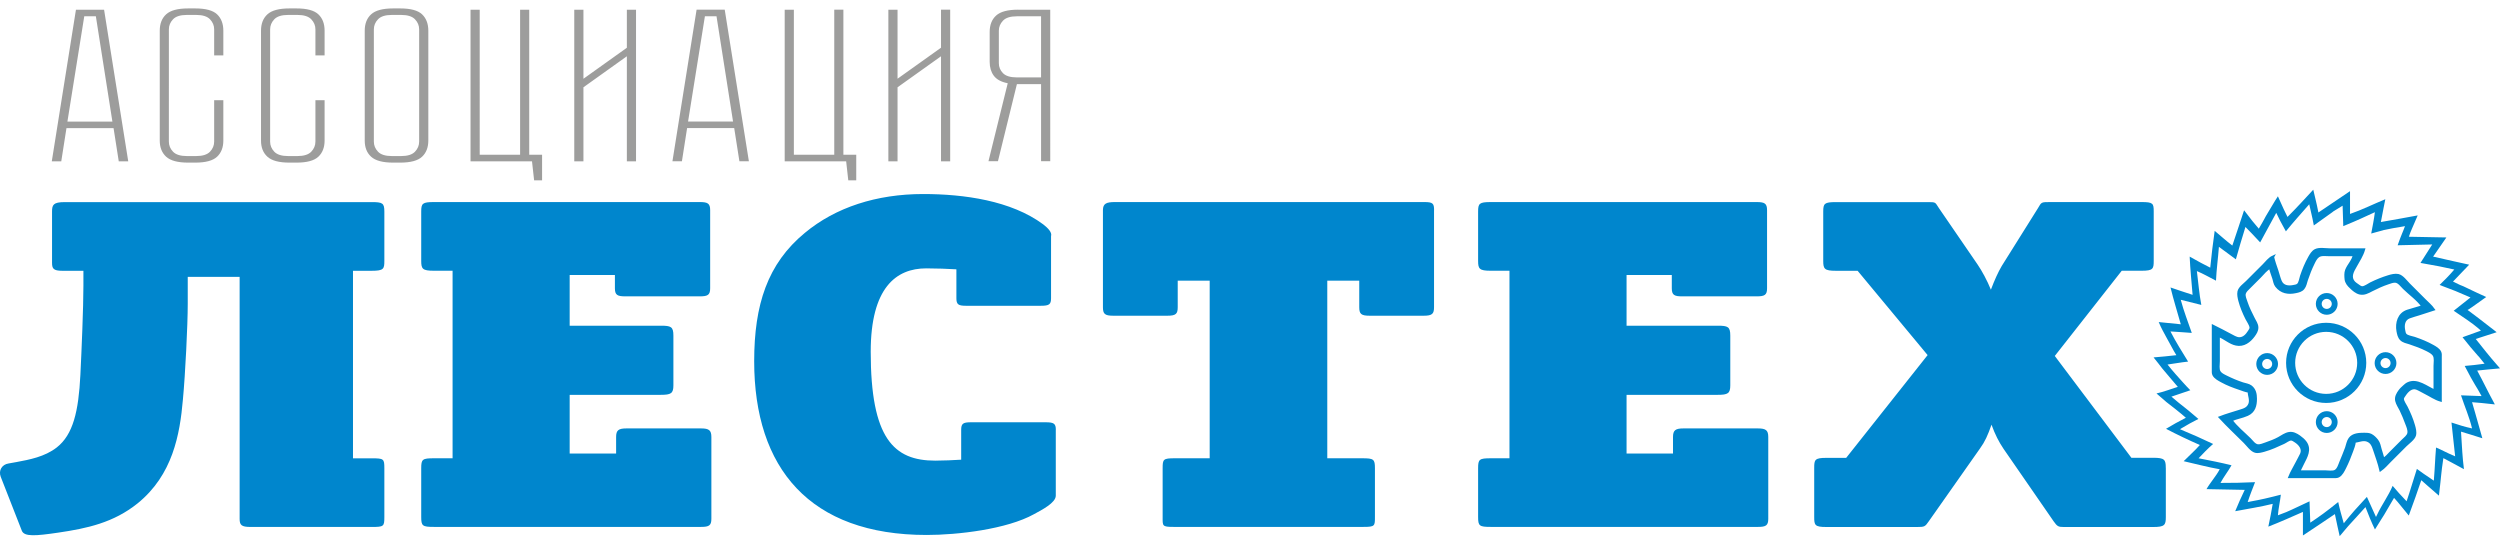
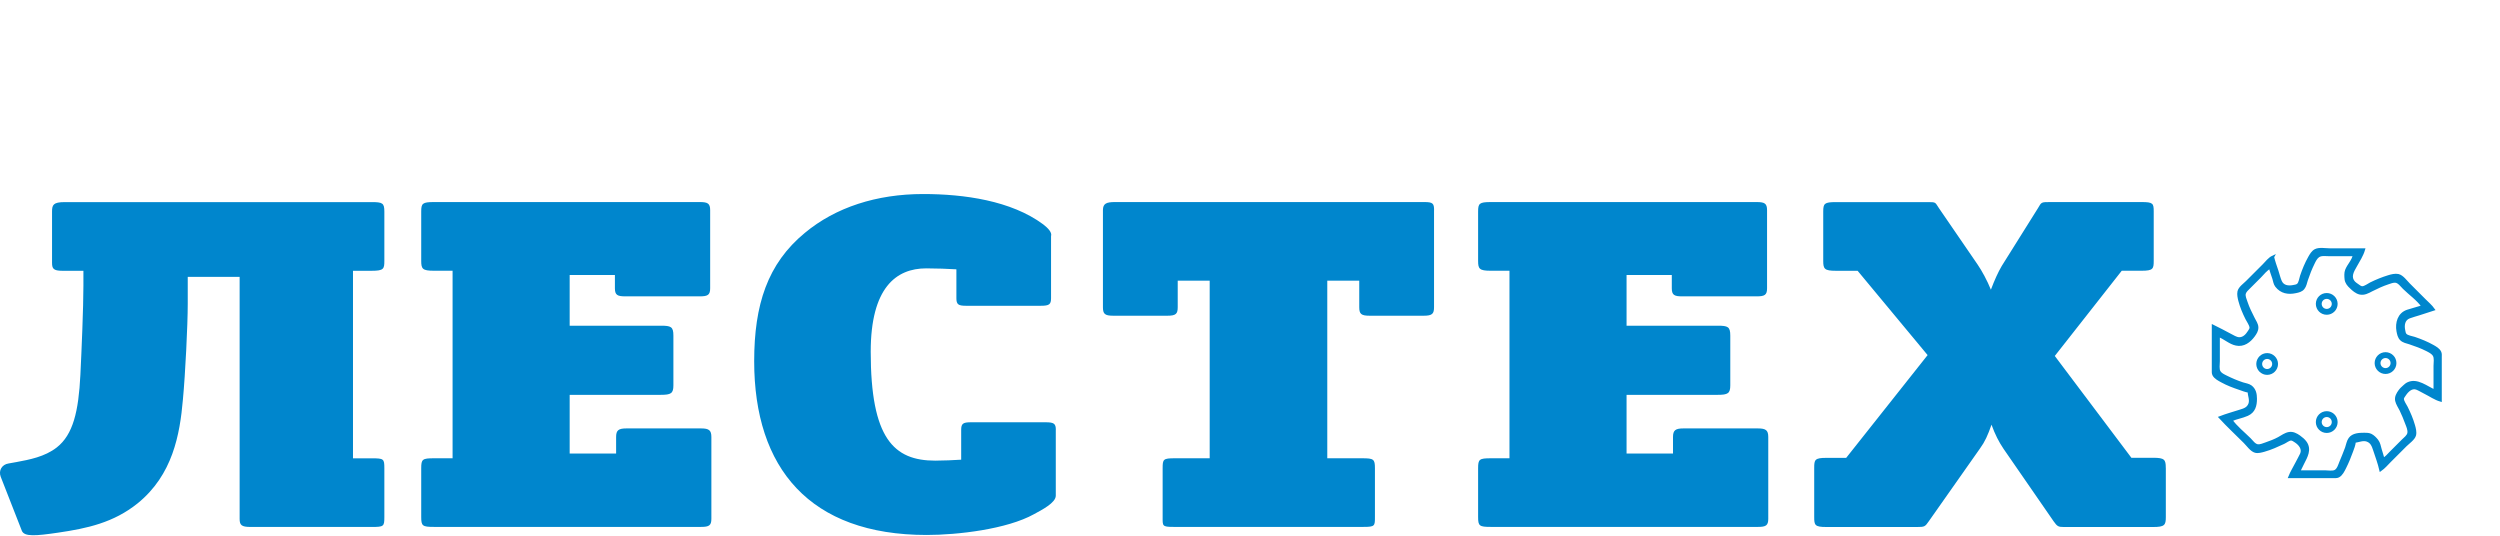
<svg xmlns="http://www.w3.org/2000/svg" id="Layer_1" data-name="Layer 1" viewBox="0 0 495.77 106.32">
  <defs>
    <style> .cls-1 { stroke-width: 1.16px; } .cls-1, .cls-2, .cls-3 { stroke: #0086cd; stroke-miterlimit: 10; } .cls-1, .cls-2, .cls-4 { fill: none; } .cls-5 { clip-path: url(#clippath-2); } .cls-2 { stroke-width: 1.8px; } .cls-6 { clip-path: url(#clippath-1); } .cls-7 { fill: #9d9d9c; } .cls-3 { stroke-width: .51px; } .cls-3, .cls-8 { fill: #0086cd; } .cls-9 { clip-path: url(#clippath); } </style>
    <clipPath id="clippath">
      <rect class="cls-4" x="0" width="478.68" height="106.13" />
    </clipPath>
    <clipPath id="clippath-1">
      <rect class="cls-4" x="0" width="478.68" height="106.13" />
    </clipPath>
    <clipPath id="clippath-2">
      <rect class="cls-4" x="10.26" y="1.67" width="198.01" height="34.09" />
    </clipPath>
  </defs>
  <g>
    <path class="cls-3" d="m450.74,50.93c-.72.33-1.29,1.1-1.84,1.66l-3.31,3.31c-.52.52-1.47,1.17-1.63,1.93-.12.58.03,1.2.16,1.75.32,1.24.83,2.45,1.4,3.59.25.51.76,1.18.83,1.75.04.3-.19.59-.34.83-.46.72-1.06,1.4-1.98,1.38-.61-.03-1.21-.44-1.75-.71-1.14-.58-2.25-1.22-3.41-1.77v8.65c0,.33-.04.71.11,1.01.3.6,1.07.99,1.64,1.3,1.1.61,2.3,1.06,3.5,1.46.6.2,1.19.46,1.84.55.04.83.46,1.67.17,2.49-.36.95-1.15,1.14-2.01,1.41-1.29.41-2.61.78-3.86,1.26,1.55,1.68,3.25,3.26,4.87,4.88.58.57,1.31,1.66,2.12,1.88.54.15,1.23-.06,1.75-.2,1.34-.37,2.6-.96,3.86-1.54.45-.2.97-.67,1.47-.69.33,0,.66.27.92.43.83.55,1.58,1.48,1.12,2.51-.29.64-.66,1.22-.96,1.84-.45.89-.99,1.75-1.36,2.67h8.65c.33,0,.71.04,1.01-.11.63-.32,1.01-1.13,1.31-1.73.53-1.05.96-2.12,1.36-3.22.23-.62.49-1.27.55-1.93.82-.11,1.66-.53,2.49-.24.91.33,1.16,1.07,1.44,1.9.43,1.3.92,2.62,1.23,3.96.68-.48,1.25-1.16,1.84-1.75l3.13-3.13c.53-.53,1.62-1.27,1.81-2.02.15-.62-.04-1.34-.21-1.93-.35-1.24-.87-2.44-1.44-3.59-.23-.46-.72-1.1-.76-1.63-.02-.3.26-.62.42-.86.51-.77,1.38-1.64,2.39-1.24.57.23,1.1.58,1.66.85.99.49,1.97,1.19,3.04,1.5v-8.56c0-.33.05-.71-.11-1.01-.27-.54-.86-.87-1.36-1.16-1.16-.66-2.42-1.17-3.68-1.6-.5-.17-1.42-.28-1.79-.68-.21-.22-.25-.59-.31-.88-.22-1.04-.04-2.2,1.08-2.61.63-.23,1.29-.41,1.93-.61.95-.3,1.9-.61,2.85-.92-.48-.68-1.16-1.25-1.75-1.84l-3.13-3.13c-.58-.58-1.29-1.61-2.12-1.8-.61-.13-1.35.06-1.93.24-1.2.37-2.37.84-3.5,1.4-.46.23-1.14.76-1.66.79-.37.02-.73-.31-1.01-.5-.22-.15-.44-.3-.63-.49-1.01-1.1-.3-2.24.31-3.31.56-.98,1.29-2.14,1.6-3.22h-6.72c-.83,0-2.12-.24-2.85.13-.57.28-.92.9-1.22,1.43-.66,1.16-1.17,2.42-1.6,3.68-.17.49-.25,1.32-.63,1.7-.24.24-.65.28-.97.34-1.01.2-2.1.06-2.54-1.03-.27-.64-.43-1.35-.65-2.02-.31-.9-.64-1.83-.86-2.76Zm16.1-.37c-.2,1.14-1.13,1.98-1.54,3.04-.2.5-.15,1.22-.1,1.75.08.7.51,1.2,1,1.65.46.46,1.09.99,1.75,1.15.88.21,1.63-.22,2.39-.62,1.05-.53,2.1-1.02,3.22-1.39.46-.15.97-.37,1.47-.33.68.06,1.2.83,1.66,1.28,1.23,1.22,2.76,2.25,3.77,3.68-1.01.32-2.04.57-3.04.9-1.73.57-2.21,2.39-1.93,3.98.11.57.23,1.21.66,1.63.44.45,1.15.58,1.73.76,1.15.38,2.32.81,3.4,1.36.5.26,1.09.54,1.4,1.04.34.55.16,1.5.16,2.11v4.97c-1.61-.67-3.5-2.36-5.34-1.47-.28.13-.5.34-.74.55-.32.29-.64.57-.89.92-.41.56-.79,1.21-.64,1.93.14.64.57,1.26.86,1.84.43.87.78,1.76,1.12,2.67.23.58.55,1.3.44,1.93-.1.6-.77,1.07-1.17,1.47l-2.39,2.39c-.46.46-.89,1.02-1.47,1.29-.15-.64-.4-1.29-.57-1.93-.17-.6-.26-1.24-.66-1.75-.33-.42-.77-.87-1.25-1.1-.41-.19-.85-.19-1.29-.19-.98,0-2.24.05-2.87.92-.38.52-.48,1.24-.69,1.84-.34.97-.76,1.9-1.14,2.85-.23.57-.46,1.4-1.03,1.73-.52.3-1.51.11-2.09.11h-5.15c.28-.54.52-1.1.81-1.65.66-1.29,1.51-2.74.51-4.14-.33-.46-.78-.83-1.24-1.16-.58-.41-1.28-.78-2.01-.65-.74.12-1.41.62-2.05.98-.81.44-1.68.77-2.55,1.07-.49.17-1.13.46-1.66.38-.63-.1-1.14-.84-1.56-1.27-1.21-1.2-2.7-2.38-3.68-3.77,1.04-.46,2.18-.62,3.21-1.08,1.36-.61,1.66-1.81,1.66-3.15,0-.95-.18-1.83-.96-2.43-.43-.33-1.11-.42-1.62-.58-1.13-.37-2.25-.85-3.31-1.38-.47-.24-1.02-.48-1.31-.94-.34-.54-.16-1.5-.16-2.12v-5.06c1.2.42,2.25,1.47,3.5,1.71,1.45.31,2.65-.59,3.46-1.71.36-.5.7-1.01.68-1.66-.02-.64-.43-1.19-.71-1.75-.53-1.05-1.06-2.1-1.43-3.22-.17-.5-.5-1.21-.35-1.75.14-.49.59-.85.93-1.2l2.12-2.12c.61-.61,1.24-1.47,2.02-1.84.18.75.46,1.47.7,2.21.15.5.21,1.05.54,1.47.98,1.26,2.34,1.49,3.83,1.17.57-.12,1.13-.24,1.51-.71.38-.46.48-1.1.66-1.66.38-1.13.81-2.24,1.34-3.31.25-.51.51-1.07.99-1.41.57-.4,1.46-.24,2.12-.24h4.97Z" />
-     <path class="cls-2" d="m468.35,71.96c0,3.89-3.16,7.05-7.05,7.05s-7.05-3.16-7.05-7.05,3.16-7.05,7.05-7.05,7.05,3.16,7.05,7.05Z" />
    <path class="cls-1" d="m462.99,60.26c0,.87-.71,1.58-1.58,1.58s-1.58-.7-1.58-1.58.71-1.57,1.58-1.57,1.58.71,1.58,1.57Z" />
    <path class="cls-1" d="m462.99,83.7c0,.87-.71,1.58-1.58,1.58s-1.58-.71-1.58-1.58.71-1.58,1.58-1.58,1.58.7,1.58,1.58Z" />
    <path class="cls-1" d="m451.17,72.18c0,.87-.71,1.58-1.58,1.58s-1.57-.71-1.57-1.58.71-1.58,1.57-1.58,1.58.7,1.58,1.58Z" />
    <path class="cls-1" d="m474.65,72c0,.87-.71,1.58-1.58,1.58s-1.58-.71-1.58-1.58.71-1.58,1.58-1.58,1.58.71,1.58,1.58Z" />
-     <path class="cls-8" d="m469.09,100.56c.52,1.39,1.26,3.18,1.88,4.44,1.45-2.38,1.25-1.95,1.83-2.92.64-1.07,1.06-1.82,1.96-3.35,1.03,1.11,1.55,1.88,2.92,3.5,1-2.76,1.72-4.67,2.48-7,1.33,1.13,1.08,1,3.5,3.06.54-4.49.37-4,.88-7.44,1.33.72,1.65.86,4.08,2.19-.31-2.43-.37-4.23-.58-7.44,1.42.41,2.3.71,4.23,1.31-.66-2.39-.54-1.95-.82-2.91-.42-1.41-.78-2.84-1.22-4.24,2.35.19,1.24.09,4.52.44-1.61-2.97-2.14-4.19-3.5-6.71,1.66-.17,2.33-.25,4.52-.44-2.64-3.01-2.94-3.52-4.81-5.83,1.65-.51,2.25-.75,4.15-1.34-2.04-1.63-5.67-4.36-5.78-4.42.09.05,1.52-1,3.71-2.56q-1.7-.76-4.54-2.13c-.73-.31-.34-.08-2.05-.93l3.21-3.35c-2.97-.63-2.89-.66-7.15-1.6.85-1.26.66-.91,2.63-3.8l-7.44-.14c.49-1.45.45-1.15,1.75-4.23-2.86.5-4.8.91-7.3,1.31.45-2.32.57-3.05.88-4.52-2.33.95-4.62,2.1-7,2.92v-4.52c-2.91,1.97-4.23,2.84-6.27,4.23-.49-2.47-.51-2.23-1.02-4.52-1.68,1.82-3.35,3.65-5.11,5.4-.73-1.41-.63-1.32-1.9-4.09-.73,1.09-1.35,2.24-2.05,3.36-.61.98-.45.88-1.74,3.06-1.02-1.16-1.41-1.68-2.92-3.65-.75,2.33-1.38,4.13-2.33,7-1.39-1.08-2-1.66-3.5-2.92-.34,2.73-.33,2.43-.48,3.65-.15,1.23-.12,1.26-.4,3.65-1.57-.78-1.95-1.01-4.08-2.19.11,2.53.38,5.07.58,7.58-1.86-.57-2.93-.99-4.38-1.46.62,2.52,1.35,4.86,2.04,7.3-1.8-.18-1.59-.17-4.38-.44.53,1.27.96,1.98,1.46,2.92.7,1.21,1.31,2.48,2.04,3.65-1.52.15-2.97.34-4.52.44.85,1.1,1.21,1.47,1.72,2.19,1.04,1.22,2.04,2.44,3.09,3.65-1.4.45-2.8.98-4.23,1.31,2.34,2.04,1.36,1.15,1.94,1.68,1.31,1.02,2.58,1.99,3.89,3.14-1.4.71-2.69,1.43-3.94,2.19,2.25,1.18,4.52,2.25,6.71,3.21-1.03,1.17-2.19,2.17-3.21,3.21,2.29.52,4.85,1.2,7.15,1.6-.75,1.42-1.85,2.58-2.62,3.94l7.58.15c-.66,1.36-1.34,2.87-1.89,4.23,2.47-.48,5-.85,7.44-1.46-.41,2.19-.36,2.21-.87,4.52,2.47-.97,4.18-1.74,6.86-2.92v4.67c3.44-2.25,4.1-2.75,6.34-4.24.43,1.97.64,3.11.95,4.38,2.11-2.47,1.3-1.61,3.4-3.87m19.21-40.83c2.92,1.97,2.66,1.79,3.84,2.65.58.44,1.33,1.06,1.56,1.29-.14.07-2.06.76-3.65,1.31,1.25,1.59,1.95,2.41,2.97,3.57.5.59-.26-.42,1.4,1.68-2.66.33-1.44.21-3.94.44,1.99,3.88,2.24,3.89,3.35,5.98l-4.08-.15c.71,2.19,1.67,4.33,2.19,6.56-1.36-.29-2.77-.72-4.08-1.17.33,3.28.47,4.12.73,6.71-1.89-.8-2.54-1.23-3.79-1.75-.24,2.99-.18,3.31-.44,6.57-2.15-1.46-2.14-1.43-3.36-2.33-.69,2.13-1.27,4.16-2.04,6.42-1.47-1.56-1.64-1.73-2.77-3.06-.83,1.98-2.15,3.74-3.06,5.69l-.24.48-1.8-3.98c-1.95,2.09-2.92,3.17-4.58,5.23l-.09-.27c-.37-1.3-.75-2.61-1.02-3.94-2.68,2.14-3.49,2.71-5.54,4.09l-.15-4.23c-2.98,1.4-2.34,1.09-3.5,1.64-.88.42-1.14.52-2.77,1.13.1-1.38.43-2.72.58-4.09-1.07.27-2.15.56-3.21.79-1.11.24-1.34.3-3.36.67.41-1.3.97-2.67,1.46-3.94-2.29.12-4.56.15-6.86.15.63-1.2,1.53-2.31,2.19-3.5-2.11-.53-4.42-.98-6.53-1.39.81-.87,1.91-2,2.88-2.84-2-.96-4.47-2.06-6.56-2.92l.24-.16c1.14-.69,2.23-1.29,3.4-1.88-1.11-.97-2.78-2.36-3.93-3.23-.55-.45-1.26-1.04-1.42-1.19l3.75-1.27c-1.02-1.02-1.97-2.14-2.94-3.21-.56-.62-.92-1.09-1.58-1.89,1.36-.18,2.68-.44,4.08-.58-1.18-1.93-2.4-3.83-3.5-5.98,1.57.11,2.78.17,4.23.29-.73-2.13-1.59-4.29-2.19-6.57,1.88.49,2.71.67,4.08,1.02-.41-2.14-.6-4.46-.88-6.71,1.42.61,2.01.99,3.79,1.9.1-2.24.41-4.44.58-6.71,1.74,1.29,1.58,1.18,3.36,2.48.62-2.28,1.2-4.09,1.9-6.42q1.16,1.16,2.92,3.06c.18-.38,2.85-5.19,3.19-5.86h0c.58,1.21.89,1.86,1.91,3.67,1.41-1.74,3.05-3.57,4.63-5.37h0c.27,1.31.55,2.21.91,4.2q2.47-1.73,3.65-2.61c.65-.48-.71.42,2.06-1.31l.13,4.06c3.66-1.52,3.54-1.54,6.27-2.77-.18,1.42-.46,2.83-.73,4.23,3.66-.96,1.73-.51,2.62-.71q1.34-.31,4.08-.75c-.49,1.35-.6,1.37-1.46,3.79l6.86-.16q-1.13,1.75-2.33,3.66c3.54.63,4.09.73,6.71,1.31-1.16,1.36-1.93,2.08-2.92,3.06,2.82,1.04,3.54,1.35,6.13,2.48" />
  </g>
  <g class="cls-9">
    <g class="cls-6">
      <path class="cls-8" d="m429.49,92.75c0-1.6-.24-1.97-2.51-1.97h-4.31l-15.19-20.19,13.28-16.9h3.95c2.27,0,2.39-.38,2.39-1.97v-9.77c0-1.6-.12-1.88-2.39-1.88h-18.06c-1.91,0-1.79,0-2.51,1.22l-7.18,11.46c-.72,1.22-1.44,2.82-2.15,4.7-.72-1.79-1.79-3.76-2.63-4.98l-7.66-11.17c-.84-1.22-.48-1.22-2.39-1.22h-18.06c-2.27,0-2.51.28-2.51,1.88v9.77c0,1.6.24,1.97,2.51,1.97h4.31l13.88,16.72-16.15,20.38h-3.95c-2.27,0-2.39.38-2.39,1.97v9.77c0,1.6.12,1.97,2.39,1.97h18.06c1.44,0,1.55-.09,2.27-1.13l10.17-14.46c.96-1.31,1.55-2.63,2.27-4.7.72,1.97,1.44,3.38,2.39,4.79l9.93,14.37c.72,1.03.96,1.13,2.03,1.13h17.71c2.27,0,2.51-.38,2.51-1.97v-9.77Zm-78.83-6.1c0-1.32-.48-1.69-2.03-1.69h-14.83c-1.55,0-2.03.38-2.03,1.69v3.29h-9.21v-11.64h18.06c2.03,0,2.51-.28,2.51-1.88v-9.86c0-1.78-.48-1.97-2.51-1.97h-18.06v-10.05h8.97v2.63c0,1.32.48,1.6,2.03,1.6h14.83c1.56,0,2.03-.28,2.03-1.6v-15.5c0-1.31-.48-1.6-2.03-1.6h-52.76c-2.27,0-2.51.28-2.51,1.88v9.77c0,1.6.24,1.97,2.51,1.97h3.71v37.19h-3.71c-2.27,0-2.51.19-2.51,1.97v9.67c0,1.78.24,1.97,2.51,1.97h53c1.55,0,2.03-.28,2.03-1.6v-16.25Zm-66.27-44.98c0-1.31-.24-1.6-1.91-1.6h-61.37c-1.67,0-2.39.28-2.39,1.6v19.25c0,1.32.36,1.69,2.03,1.69h10.77c1.68,0,2.03-.38,2.03-1.69v-5.26h6.34v35.22h-6.94c-2.27,0-2.39.19-2.39,1.97v9.67c0,1.78-.12,1.97,2.15,1.97h37.68c2.27,0,2.27-.19,2.27-1.97v-9.67c0-1.78-.24-1.97-2.51-1.97h-6.94v-35.22h6.34v5.26c0,1.32.36,1.69,2.03,1.69h10.77c1.67,0,2.03-.38,2.03-1.69v-19.25Zm-75.01,43.57c0-1.22-.36-1.5-2.03-1.5h-14.83c-1.55,0-1.91.28-1.91,1.5v5.92c-1.32.09-3.59.19-5.14.19-8.25,0-12.8-4.41-12.8-21.6,0-12.68,5.02-16.53,11.01-16.53,2.03,0,4.31.09,5.98.19v5.73c0,1.22.36,1.5,1.91,1.5h14.83c1.68,0,2.03-.28,2.03-1.5v-12.3c.24-.75-.6-1.6-1.56-2.35-6.34-4.7-15.67-6.01-23.81-6.01-9.21,0-17.35,2.63-23.45,7.7-7.42,6.11-10.05,14.28-10.05,25.45,0,21.22,11.01,34.46,34.21,34.46,6.1,0,15.91-1.13,21.29-4.13,1.55-.84,4.31-2.25,4.31-3.66v-13.05Zm-68.31,1.41c0-1.32-.48-1.69-2.03-1.69h-14.83c-1.56,0-2.03.38-2.03,1.69v3.29h-9.21v-11.64h18.06c2.03,0,2.51-.28,2.51-1.88v-9.86c0-1.78-.48-1.97-2.51-1.97h-18.06v-10.05h8.97v2.63c0,1.32.48,1.6,2.03,1.6h14.83c1.55,0,2.03-.28,2.03-1.6v-15.5c0-1.31-.48-1.6-2.03-1.6h-52.76c-2.27,0-2.51.28-2.51,1.88v9.77c0,1.6.24,1.97,2.51,1.97h3.71v37.19h-3.71c-2.27,0-2.51.19-2.51,1.97v9.67c0,1.78.24,1.97,2.51,1.97h53c1.56,0,2.03-.28,2.03-1.6v-16.25Zm-103.84-31.74h10.29v47.99c0,1.22.36,1.6,2.15,1.6h24.04c2.39,0,2.51-.09,2.51-1.97v-9.67c0-1.88-.12-1.97-2.51-1.97h-3.71v-37.19h3.71c2.39,0,2.51-.38,2.51-1.97v-9.77c0-1.69-.36-1.88-2.51-1.88H12.83c-2.27,0-2.51.56-2.51,1.88v10.14c0,1.13.24,1.6,2.03,1.6h4.19v3c0,4.23-.36,12.77-.6,17.65-.36,7.23-1.44,11.83-4.67,14.37-2.39,1.88-5.5,2.44-8.01,2.91l-1.56.28c-1.32.19-2.03,1.41-1.56,2.63l4.19,10.71c.48,1.22,2.75,1.03,7.18.38,5.74-.84,11.01-1.97,15.79-5.82,6.94-5.63,8.37-13.62,8.97-20.57.48-5.07.96-14.84.96-18.97v-5.35Z" />
      <g class="cls-5">
-         <path class="cls-7" d="m206.45,15.35h-4.79c-1.3,0-2.21-.28-2.76-.84-.55-.56-.82-1.22-.82-1.97v-6.45c0-.75.27-1.41.82-1.99.55-.58,1.46-.87,2.76-.87h4.79v12.13Zm-4.55-13.43c-2.06,0-3.52.39-4.37,1.17-.85.78-1.27,1.86-1.27,3.25v5.93c0,1.1.27,2.01.82,2.75.55.74,1.46,1.23,2.76,1.49l-3.82,15.46h1.88l3.76-15.29h4.79v15.29h1.82V1.93h-6.37Zm-13.47,0h-1.82v7.54l-8.62,6.15V1.93h-1.82v30.06h1.82v-14.68l8.62-6.15v20.83h1.82V1.93Zm-21.17,0h-1.82v28.76h-8.01V1.93h-1.82v30.06h12.19l.42,3.77h1.58v-5.07h-2.55V1.93Zm-27.48,1.3h2.31l3.28,20.88h-8.92l3.34-20.88Zm-4.55,28.76l1.03-6.58h9.34l1.03,6.58h1.88l-4.79-30.06h-5.58l-4.79,30.06h1.88ZM126.13,1.93h-1.82v7.54l-8.61,6.15V1.93h-1.82v30.06h1.82v-14.68l8.61-6.15v20.83h1.82V1.93Zm-21.17,0h-1.82v28.76h-8.01V1.93h-1.82v30.06h12.19l.42,3.77h1.58v-5.07h-2.55V1.93Zm-21.84,26.16c0,.75-.27,1.41-.82,1.99-.55.58-1.47.87-2.76.87h-1.82c-1.29,0-2.21-.29-2.76-.87-.55-.58-.82-1.24-.82-1.99V5.82c0-.75.27-1.41.82-1.99.55-.58,1.46-.87,2.76-.87h1.82c1.29,0,2.21.29,2.76.87.55.58.82,1.24.82,1.99v22.26Zm1.82-22c0-1.39-.42-2.47-1.24-3.25-.83-.78-2.27-1.17-4.34-1.17h-1.39c-2.06,0-3.52.39-4.37,1.17-.85.78-1.27,1.86-1.27,3.25v21.79c0,1.36.42,2.43,1.27,3.2.85.78,2.31,1.17,4.37,1.17h1.39c2.06,0,3.51-.39,4.34-1.17.83-.78,1.24-1.85,1.24-3.2V6.08Zm-22.39,22c0,.75-.27,1.41-.82,1.99-.55.58-1.47.87-2.76.87h-1.82c-1.29,0-2.21-.29-2.76-.87-.55-.58-.82-1.24-.82-1.99V5.82c0-.75.27-1.41.82-1.99.55-.58,1.46-.87,2.76-.87h1.82c1.29,0,2.21.29,2.76.87.55.58.82,1.24.82,1.99v5.16h1.82v-4.89c0-1.39-.41-2.47-1.24-3.25-.83-.78-2.27-1.17-4.34-1.17h-1.39c-2.06,0-3.52.39-4.37,1.17-.85.78-1.27,1.86-1.27,3.25v21.79c0,1.36.42,2.43,1.27,3.2.85.78,2.31,1.17,4.37,1.17h1.39c2.06,0,3.51-.39,4.34-1.17.83-.78,1.24-1.85,1.24-3.2v-8.01h-1.82v8.23Zm-20.08,0c0,.75-.27,1.41-.82,1.99-.55.58-1.47.87-2.76.87h-1.82c-1.29,0-2.21-.29-2.76-.87-.55-.58-.82-1.24-.82-1.99V5.82c0-.75.27-1.41.82-1.99.55-.58,1.46-.87,2.76-.87h1.82c1.29,0,2.21.29,2.76.87.55.58.82,1.24.82,1.99v5.16h1.82v-4.89c0-1.39-.42-2.47-1.24-3.25-.83-.78-2.27-1.17-4.34-1.17h-1.39c-2.06,0-3.52.39-4.37,1.17-.85.78-1.27,1.86-1.27,3.25v21.79c0,1.36.43,2.43,1.27,3.2.85.78,2.31,1.17,4.37,1.17h1.39c2.06,0,3.51-.39,4.34-1.17.83-.78,1.24-1.85,1.24-3.2v-8.01h-1.82v8.23ZM16.7,3.23h2.31l3.28,20.88h-8.92l3.34-20.88Zm-4.55,28.76l1.03-6.58h9.34l1.03,6.58h1.88L20.64,1.93h-5.58l-4.79,30.06h1.88Z" />
-       </g>
+         </g>
    </g>
  </g>
</svg>